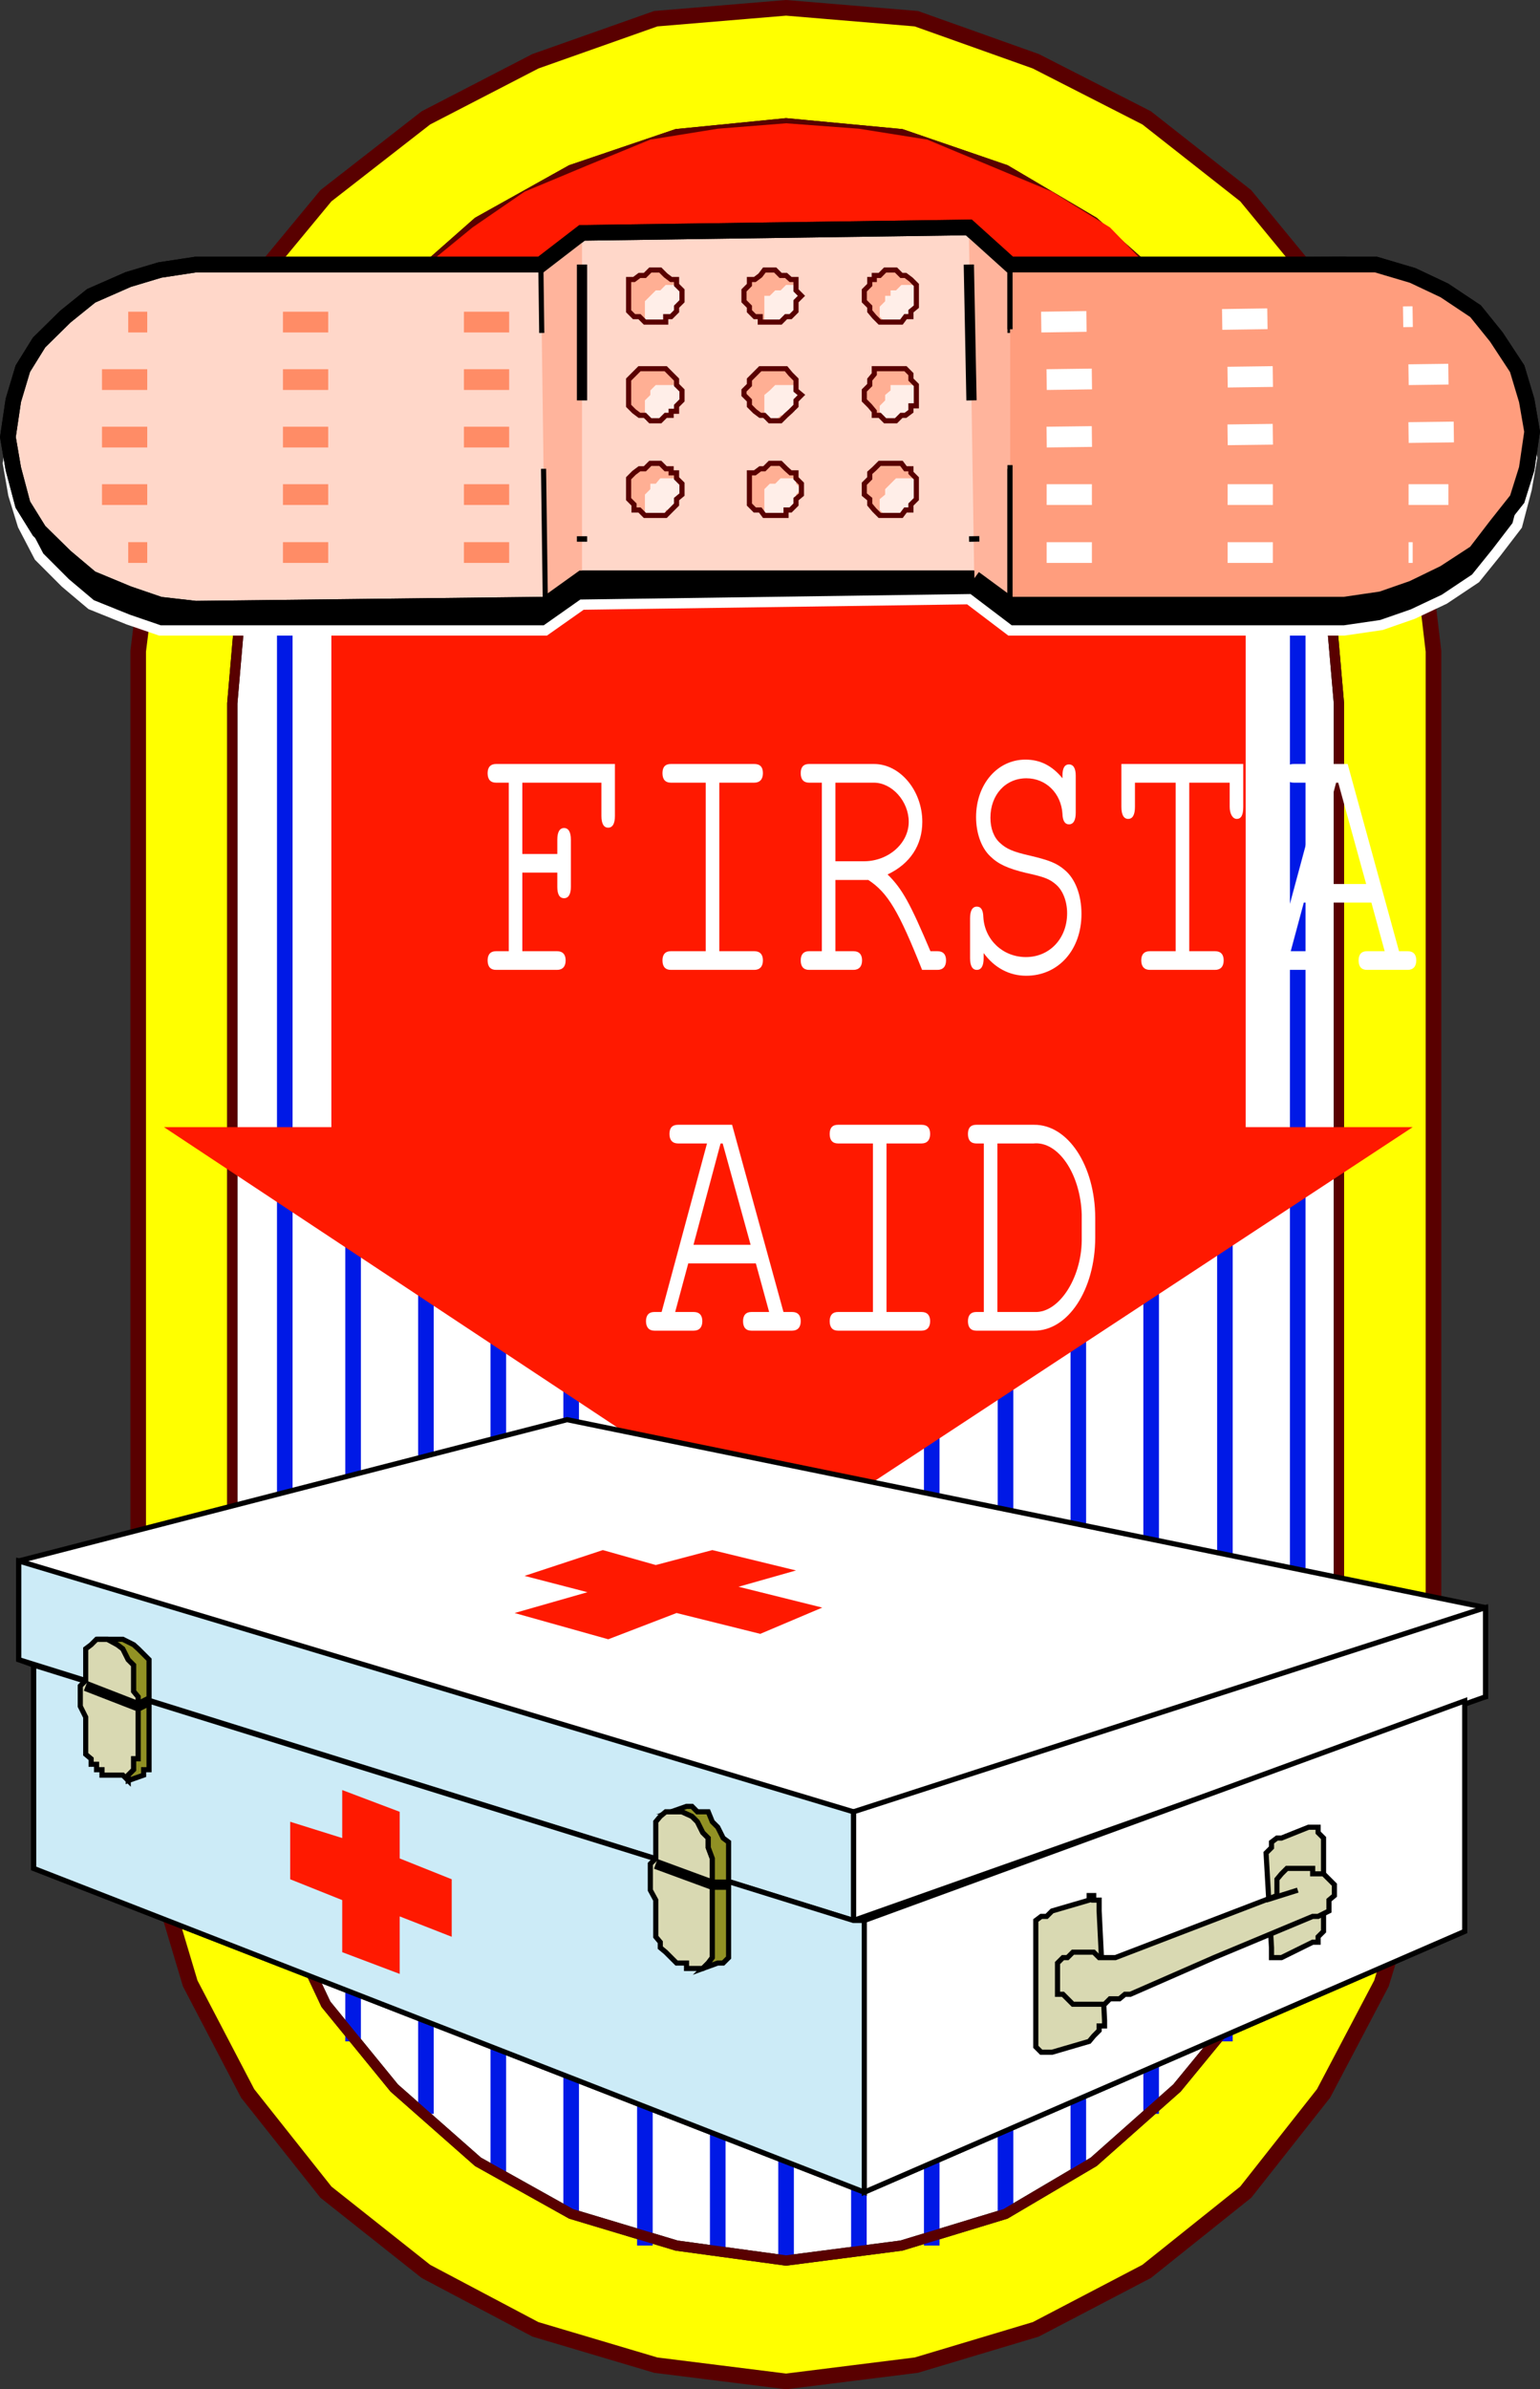
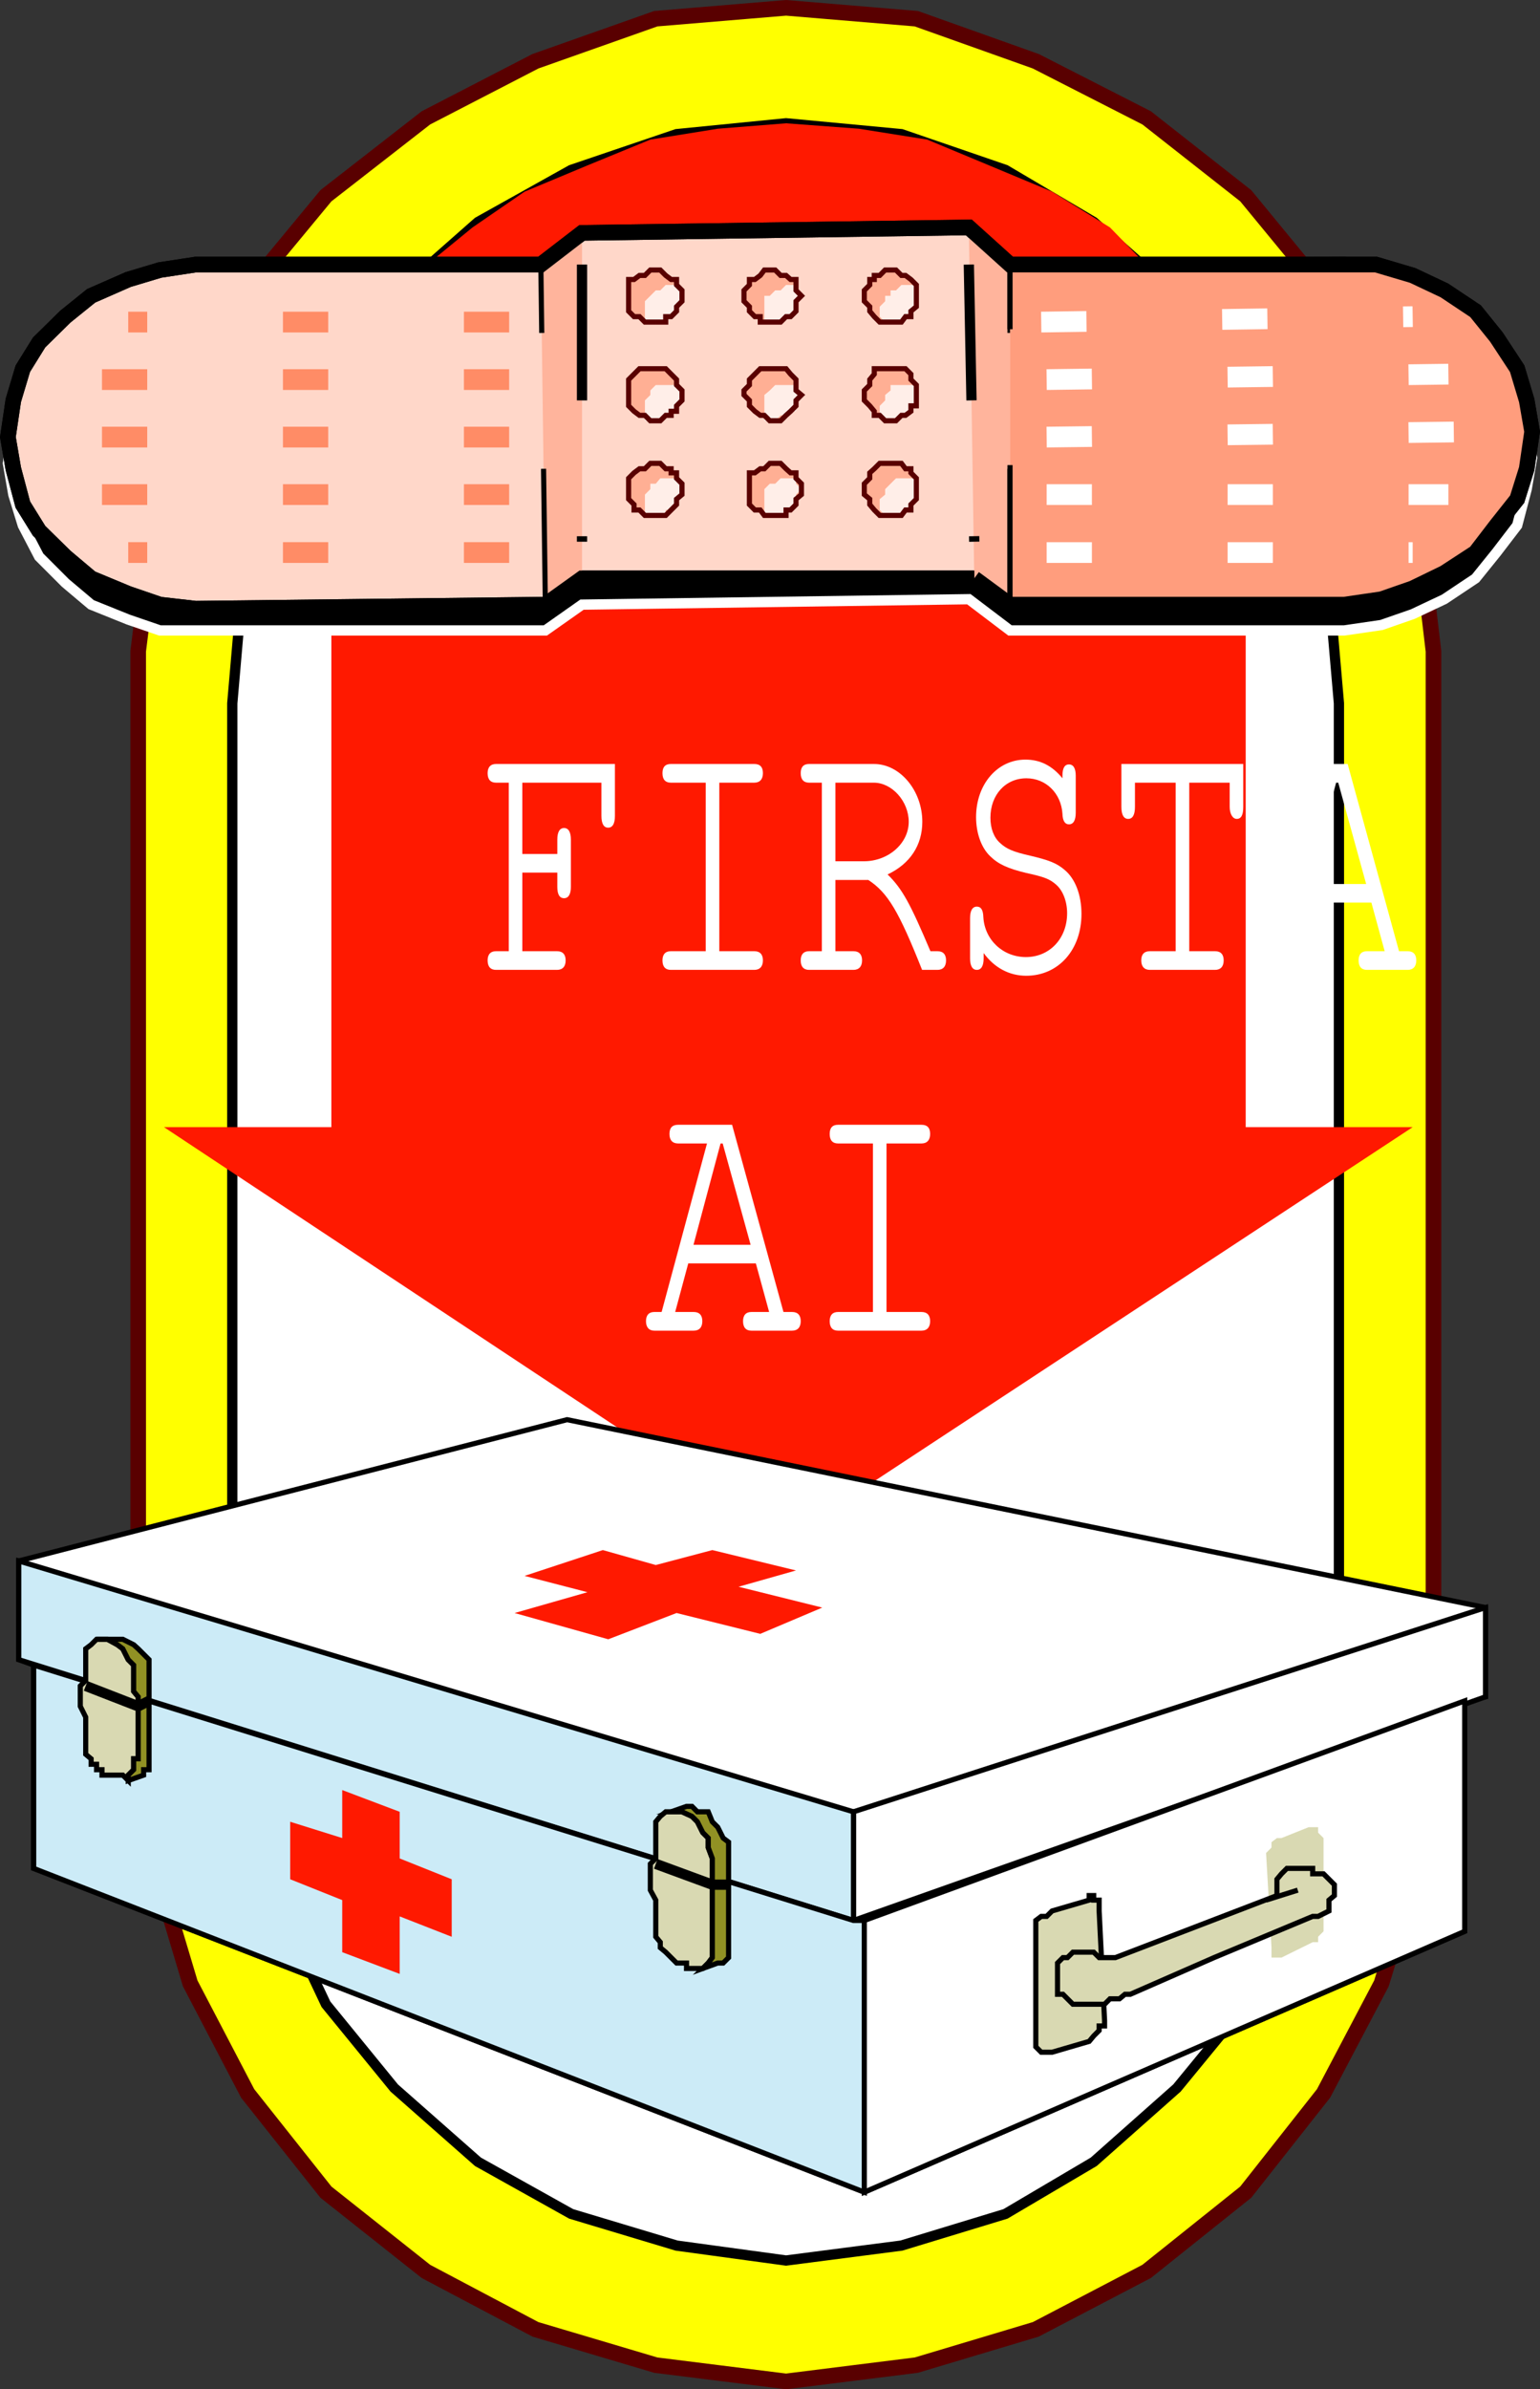
<svg xmlns="http://www.w3.org/2000/svg" xmlns:xlink="http://www.w3.org/1999/xlink" width="340.389" height="527.666">
  <rect width="100%" height="100%" fill="#333333" stroke="none" />
  <defs>
    <path id="a" d="M9.86-21.484h7.734v3.156c0 1.687.515 2.5 1.5 2.5.968 0 1.5-.89 1.5-2.5V-28.75c0-1.688-.532-2.578-1.5-2.578-.985 0-1.5.89-1.5 2.578v3.156H9.859v-15.75h17.485V-34c0 1.703.515 2.594 1.484 2.594.985 0 1.5-.89 1.5-2.594v-11.469H4.031c-1.203 0-1.843.735-1.843 2.032 0 1.359.64 2.093 1.843 2.093H6.86v37.219H4.031c-1.203 0-1.843.734-1.843 2.031C2.188-.734 2.828 0 4.03 0h13.5c1.219 0 1.907-.734 1.907-2.094 0-1.297-.641-2.031-1.907-2.031H9.86Zm0 0" />
    <path id="b" d="M18.797-41.344h7.734c1.203 0 1.907-.734 1.907-2.093 0-1.376-.641-2.032-1.907-2.032H8.078c-1.219 0-1.844.657-1.844 2.032 0 1.359.625 2.093 1.844 2.093h7.719v37.219H8.078c-1.219 0-1.844.734-1.844 2.031C6.234-.734 6.86 0 8.078 0h18.453c1.203 0 1.907-.734 1.907-2.094 0-1.297-.641-2.031-1.907-2.031h-7.734zm0 0" />
    <path id="c" d="M9.86-19.86h7.265c4.328 2.829 6.75 6.938 11.89 19.86h3.391c1.219 0 1.907-.734 1.907-2.094 0-1.297-.626-2.031-1.907-2.031H30.86c-4.453-10.484-6.172-13.719-9.468-16.953 4.968-2.344 7.672-6.453 7.672-11.625 0-6.86-4.891-12.766-10.672-12.766H4.03c-1.203 0-1.843.657-1.843 2.032 0 1.359.64 2.093 1.843 2.093h2.83v37.219H4.031c-1.203 0-1.843.734-1.843 2.031C2.188-.734 2.828 0 4.03 0h9.813c1.203 0 1.906-.734 1.906-2.094 0-1.297-.64-2.031-1.906-2.031H9.859Zm0-4.124v-17.36h8.484c4.031 0 7.718 4.125 7.718 8.64 0 4.767-4.5 8.72-9.921 8.72zm0 0" />
    <path id="d" d="M25.438-42.313c-2.313-2.828-4.97-4.124-8.188-4.124-6.234 0-10.906 5.5-10.906 12.687 0 3.547 1.156 6.781 3.11 8.64 1.796 1.766 3.921 2.735 7.968 3.704 4.094.89 5.25 1.375 6.625 2.593 1.5 1.297 2.422 3.72 2.422 6.297 0 5.579-3.86 9.688-9.11 9.688-5.078 0-9.109-3.797-9.406-8.797-.047-1.625-.516-2.344-1.437-2.344-.985 0-1.5.89-1.5 2.578v8.813C5.016-.891 5.53 0 6.516 0c.984 0 1.5-.89 1.5-2.578v-1.14c2.359 3.234 5.656 5.015 9.406 5.015 7.14 0 12.219-5.734 12.219-13.656 0-4.188-1.375-7.75-3.688-9.688-1.781-1.531-3.406-2.172-7.906-3.234-3.516-.797-5.016-1.453-6.39-2.735-1.391-1.218-2.141-3.234-2.141-5.578 0-5.078 3.343-8.718 7.953-8.718 4.328 0 7.672 3.312 7.968 7.828.047 1.625.579 2.343 1.438 2.343.984 0 1.5-.89 1.5-2.578v-8.156c0-1.625-.516-2.5-1.5-2.5s-1.438.875-1.438 2.5zm0 0" />
    <path id="e" d="M18.86-4.125v-37.219h8.937v5.328c0 1.532.64 2.672 1.562 2.672.97 0 1.438-.812 1.438-2.672v-9.453H3.859v9.453c0 1.782.532 2.672 1.5 2.672.985 0 1.5-.89 1.5-2.672v-5.328h9v37.219h-5.703c-1.281 0-1.906.734-1.906 2.031C8.25-.734 8.938 0 10.156 0h14.406c1.22 0 1.907-.734 1.907-2.094 0-1.297-.625-2.031-1.907-2.031zm0 0" />
    <path id="f" d="m24.516-14.86 2.937 10.735h-3.922c-1.218 0-1.843.734-1.843 2.031 0 1.36.625 2.094 1.843 2.094h9c1.203 0 1.907-.734 1.907-2.094 0-1.297-.641-2.031-1.907-2.031h-1.906l-11.36-41.344H7.329c-1.266 0-1.906.657-1.906 2.032 0 1.359.687 2.093 1.906 2.093h6.39L3.689-4.125h-1.61C.86-4.125.234-3.391.234-2.094.234-.734.922 0 2.078 0h8.703C12 0 12.687-.734 12.687-2.094c0-1.297-.64-2.031-1.906-2.031H6.687l2.891-10.734zm-1.157-4.109H10.734l5.985-22.375h.468zm0 0" />
-     <path id="g" d="M5.703-4.125H4.031c-1.203 0-1.843.734-1.843 2.031C2.188-.734 2.828 0 4.03 0h12.75c7.5.078 13.5-8.969 13.547-20.516v-4.437C30.281-36.5 24.281-45.547 16.781-45.47H4.031c-1.203 0-1.843.657-1.843 2.032 0 1.359.64 2.093 1.843 2.093h1.672zm3 0v-37.219h7.969c5.469-.562 10.375 6.703 10.672 15.672v5.813c-.125 8.39-5.078 15.906-10.328 15.734zm0 0" />
  </defs>
  <path fill="#ff0" d="m316.843 382.632-3.399 29-8.101 26.398-12.8 24.301-17.2 21.8-21.899 17.5-24.5 12.798-26.402 7.902-28.797 3.598-28.8-3.598-26.602-7.902-24.2-12.797-22.1-17.5-17.298-21.801-12.703-24.3-7.898-26.4-3.602-29v-238.8l3.602-28.8 7.898-26.602 12.703-24.297 17.297-20.903L94.144 26.03l24.199-12.5 26.601-9.398 28.801-2.403 28.797 2.403 26.402 9.398 24.5 12.5 21.899 17.2 17.2 20.902 12.8 24.297 8.101 26.601 3.399 28.801v238.8" />
  <path fill="none" stroke="#590000" stroke-miterlimit="10" stroke-width="3.447" d="m316.843 382.632-3.399 29-8.101 26.398-12.8 24.301-17.2 21.8-21.899 17.5-24.5 12.798-26.402 7.902-28.797 3.598-28.8-3.598-26.602-7.902-24.2-12.797-22.1-17.5-17.298-21.801-12.703-24.3-7.898-26.4-3.602-29v-238.8l3.602-28.8 7.898-26.602 12.703-24.297 17.297-20.903L94.144 26.03l24.199-12.5 26.601-9.398 28.801-2.403 28.797 2.403 26.402 9.398 24.5 12.5 21.899 17.2 17.2 20.902 12.8 24.297 8.101 26.601 3.399 28.801zm0 0" />
  <path fill="#fff" d="m295.944 371.132-2.199 25.398-6.902 24.301-11.5 21.8-15.2 18.5-18.398 16.298-19.5 11.5-23 7-25.5 3.3-24.203-3.3-23.297-7-20.601-11.5-18.5-16.297-15.102-18.5-10.297-21.801-8.203-24.3-2.2-25.4v-215.8l2.2-25.402 8.203-24.297L72.042 83.83l15.102-18.5 18.5-16.3 20.601-11.5 23.297-7.9 24.203-2.402 25.5 2.403 23 7.898 19.5 11.5 18.399 16.301 15.199 18.5 11.5 21.8 6.902 24.298 2.2 25.402v215.8" />
  <path fill="none" stroke="#000" stroke-miterlimit="10" stroke-width="2.268" d="m295.944 371.132-2.199 25.398-6.902 24.301-11.5 21.8-15.2 18.5-18.398 16.298-19.5 11.5-23 7-25.5 3.3-24.203-3.3-23.297-7-20.601-11.5-18.5-16.297-15.102-18.5-10.297-21.801-8.203-24.3-2.2-25.4v-215.8l2.2-25.402 8.203-24.297L72.042 83.83l15.102-18.5 18.5-16.3 20.601-11.5 23.297-7.9 24.203-2.402 25.5 2.403 23 7.898 19.5 11.5 18.399 16.301 15.199 18.5 11.5 21.8 6.902 24.298 2.2 25.402zm0 0" />
-   <path fill="none" stroke="#0019e6" stroke-miterlimit="10" stroke-width="3.447" d="M62.944 104.429v318.8M78.042 78.03v372.801M94.144 59.632v407.2m16-420.001v432.8M126.245 37.53v451.4m16.297-457.2v464.199m16.102-466.297v467.2M173.745 27.23v472m16.098-469.598v467.2M205.944 31.73v464.199M222.245 37.53v451.4m16.098-442.099v432.8m16.101-419.999v407.2M270.745 78.03v372.801m16.098-346.402v318.8" />
-   <path fill="none" stroke="#590000" stroke-miterlimit="10" stroke-width="2.268" d="m295.944 371.132-2.199 25.398-6.902 24.301-11.5 21.8-15.2 18.5-18.398 16.298-19.5 11.5-23 7-25.5 3.3-24.203-3.3-23.297-7-20.601-11.5-18.5-16.297-15.102-18.5-10.297-21.801-8.203-24.3-2.2-25.4v-215.8l2.2-25.402 8.203-24.297L72.042 83.83l15.102-18.5 18.5-16.3 20.601-11.5 23.297-7.9 24.203-2.402 25.5 2.403 23 7.898 19.5 11.5 18.399 16.301 15.199 18.5 11.5 21.8 6.902 24.298 2.2 25.402v215.8" />
  <path fill="#ff1900" d="m275.343 83.831-9.399-12.7-10.3-10.3-10.301-10.602-12.8-7.898-13.9-5.8-13.699-5.7-15.101-2.402-16.098-1.2-15.101 1.2-14.899 2.402-13.902 5.7-13.899 5.8-11.5 7.898-11.5 9.403-10.402 11.5-9.297 11.5v166.297h-37l137.5 91 138.5-91h-36.902V83.83" />
  <path d="m214.144 132.331 9.101 6.898h73.899l8.199-1.199 6.902-2.398 7-3.3 6.899-4.603 4.601-5.699 4.598-6 2.101-8 1.2-6.898-1.2-8.203-2.101-6.7-4.598-6-4.601-5.8-6.899-4.5-7-3.399-8.101-2.398-7-1.203-73.899 1.203-9.101-8.102h-85.5l-9.102 8.102H43.245l-7.902 1.199-8.2 2.398-7 3.403-5.699 4.5-5.8 5.797-3.602 5.8-2.098 6.903-1.199 8.199 1.2 6.898 2.097 6.801 3.602 6.899 5.8 5.8 5.7 4.801 8.199 3.301 7 2.398h85.2l8.1-5.699 85.5-1.199" />
  <path fill="none" stroke="#fff" stroke-miterlimit="10" stroke-width="2.268" d="m214.144 132.331 9.101 6.898h73.899l8.199-1.199 6.902-2.398 7-3.3 6.899-4.603 4.601-5.699 4.598-6 2.101-8 1.2-6.898-1.2-8.203-2.101-6.7-4.598-6-4.601-5.8-6.899-4.5-7-3.399-8.101-2.398-7-1.203-73.899 1.203-9.101-8.102h-85.5l-9.102 8.102H43.245l-7.902 1.199-8.2 2.398-7 3.403-5.699 4.5-5.8 5.797-3.602 5.8-2.098 6.903-1.199 8.199 1.2 6.898 2.097 6.801 3.602 6.899 5.8 5.8 5.7 4.801 8.199 3.301 7 2.398h85.2l8.1-5.699zm0 0" />
  <path fill="#ffd7c9" d="m215.343 127.73 7.902 5.8h73.899l8.199-1.199 6.902-2.402 7-3.399 6.899-4.5 4.601-6 4.598-5.8 2.101-6.7 1.2-8.199-1.2-6.902-2.101-7-4.598-7-4.601-5.7-6.899-4.597-7-3.301-8.101-2.402h-80.899l-9.101-8.2-85.5 1.2-9.102 7H43.245l-7.902 1.203-7 2.097-8.2 3.602-5.699 4.598-5.8 5.703-3.602 5.797-2.098 7-1.199 8.101 1.2 7 2.097 7.899 3.602 5.8 5.8 5.7 5.7 4.8 8.199 3.403 7 2.398 7.902.899 77.297-.899 8.102-5.8h86.699" />
  <path fill="none" stroke="#000" stroke-miterlimit="10" stroke-width="3.447" d="m215.343 127.73 7.902 5.8h73.899l8.199-1.199 6.902-2.402 7-3.399 6.899-4.5 4.601-6 4.598-5.8 2.101-6.7 1.2-8.199-1.2-6.902-2.101-7-4.598-7-4.601-5.7-6.899-4.597-7-3.301-8.101-2.402h-80.899l-9.101-8.2-85.5 1.2-9.102 7H43.245l-7.902 1.203-7 2.097-8.2 3.602-5.699 4.598-5.8 5.703-3.602 5.797-2.098 7-1.199 8.101 1.2 7 2.097 7.899 3.602 5.8 5.8 5.7 5.7 4.8 8.199 3.403 7 2.398 7.902.899 77.297-.899 8.102-5.8zm0 0" />
  <path fill="gray" d="m128.644 51.429-9.102 7 9.102-7m-8.102 82.101 8.102-5.8-8.102 5.8" />
  <path fill="#ffb49c" d="m128.644 127.73-8.102 5.8-1-75.101 9.102-7v76.3m86.699.001 7.902 5.8v-75.1l-9.101-8.2 1.199 77.5" />
  <path fill="none" stroke="#000" stroke-dasharray="30, 30" stroke-miterlimit="10" stroke-width="2.268" d="M128.644 58.429v61.203m85.5-61.203 1.199 61.203" />
  <path fill="none" stroke="#000" stroke-dasharray="30, 30" stroke-miterlimit="10" stroke-width="1.134" d="m120.542 133.53-1-75.101m103.703 75.101v-75.1" />
  <path fill="#ff9d7d" d="m338.644 95.331-1.2-8.102-2.101-7-4.598-5.8-4.601-5.7-6.899-4.597-7-3.301-8.101-2.402-7-1.2-73.899 1.2v75.101h73.899l8.199-1.199 6.902-2.402 7-3.399 6.899-4.5 4.601-6 4.598-6.8 2.101-6.899 1.2-7" />
  <path fill="none" stroke="#000" stroke-dasharray="30, 30" stroke-miterlimit="10" stroke-width="1.134" d="m338.644 95.331-1.2-8.102-2.101-7-4.598-5.8-4.601-5.7-6.899-4.597-7-3.301-8.101-2.402-7-1.2-73.899 1.2v75.101h73.899l8.199-1.199 6.902-2.402 7-3.399 6.899-4.5 4.601-6 4.598-6.8 2.101-6.899zm0 0" />
  <path fill="#ffaf94" d="M144.944 71.132h2.2v-1.203h1.199l1.2-1.2v-1l1.202-1.199v-2.398l-1.203-1.203v-1.2h-1.2l-1.198-.898-1.2-1.2h-2.199l-1.203 1.2h-1.2l-1.198.898h-1.2v7l1.2 1.2h1.199l1.2 1.203h2.401m26.399 0h1.2l1.202-1.203h1l1.2-1.2V66.53l1.199-1.199-1.2-1.2V61.73h-1.199l-1-.898h-1.203l-1.2-1.2h-2.398l-.902 1.2-1.2.898h-1.198v1.2l-1.2 1.203v2.398l1.2 1.2v1l1.199 1.199h1.2v1.203h3.3m25.5-.001h2.402l.899-1.203h1.199v-1.2l1.2-1v-4.8l-1.2-1.2-1.2-.898h-.898l-1.203-1.2h-2.398l-1.2 1.2h-1.199v.898h-1v1.2l-1.203 1.203v2.398l1.203 1.2v1l1 1.199 1.2 1.203h2.398m-51.899 21.797h1l1.2-1.2h1.199v-.898h1.2v-1.2l1.202-1.202v-2.2l-1.203-1.199v-1.199l-1.2-1.2-1.198-1.202h-5.801l-1.2 1.203-1.199 1.199v5.8l1.2 1.2 1.199.898h1.2l1.202 1.2h1.2m26.398 0h1.2l1.202-1.2 1-.898 1.2-1.2V88.43l1.199-1.2-1.2-1v-2.398l-1.199-1.2-1-1.202h-5.703l-1.2 1.203-1.198 1.199v1.2l-1.2 1.198v1l1.2 1.2v1.203l1.199 1.199 1.2.898h.901l1.2 1.2h1.199m25.5-.001h1.2l1.202-1.2h.899l1.199-.898v-1.2h1.2v-4.6l-1.2-1.2v-1.2l-1.2-1.202h-6.898v1.203l-1 1.199v1.2l-1.203 1.198v2.2l1.203 1.203 1 1.199v.898h1.2l1.199 1.2h1.199m-51.899 20.902h2.2l1.199-1.2 1.2-1.202v-1.2l1.202-1v-2.398l-1.203-1.2v-1.202h-1.2v-.899h-1.198l-1.2-1.199h-2.199l-1.203 1.2h-1.2l-1.198.898-1.2 1.203v4.597l1.2 1.2v1.203h1.199l1.2 1.2h2.401m26.399-.001h2.402v-1.2h1l1.2-1.202v-1.2l1.199-1v-2.398l-1.2-1.2v-1.202h-1.199l-1-.899-1.203-1.199h-2.398l-1.2 1.2h-.902l-1.2.898h-1.198v7l1.199 1.203h1.2l.901 1.2h2.399m25.5-.001h2.402l.899-1.2h1.199v-1.202l1.2-1.2v-4.597l-1.2-1.203v-.899h-1.2l-.898-1.199h-4.8l-1.2 1.2-1 .898v1.203l-1.203 1.2v2.397l1.203 1v1.2l1 1.203 1.2 1.199h2.398" />
  <path fill="#ffeee8" d="M202.542 108.03v-2.398h-4.5l-2.398 2.398v1.2l-1.2 1v2.402l1.2 1.199h3.601l.899-1.2h1.199v-1.202l1.2-1.2v-2.199m-25.399 0-1.2-1.199v-1.2h-3.402l-1.2 1.2h-1.198l-1.2 1.2v5.8h3.598l1.203-1.2h1l1.2-1.202v-2.2l1.199-1.199m-26.399 0v-1.199l-1.203-1.2h-3.598l-1 1.2h-1.199v1.2l-1.203 1.198v4.602h4.602v-1.2h1.199l1.2-1.202v-1.2l1.202-1v-1.199m51.797-20.8v-2.2h-5.7v1.2l-1.198 1v1.199l-1.2 1.203v2.097l1.2 1.2h2.398l1.203-1.2h.899l1.199-.898 1.2-1.2V87.23m-25.399 0-1.2-1v-1.2h-4.601l-1.2 1.2-1.199 1v5.699h2.399l1.2-1.2h1.202l1-.898h1.2v-2.402l1.199-1.2m-26.399.001v-1l-1.203-1.2h-4.598l-1.199 1.2v1l-1.203 1.199v4.5h3.402l1.2-1.2 1.199-.898h1.2v-1.2l1.202-1.202v-1.2m51.797-21.898v-2.402h-3.297l-1.203 1.203h-1.2v1.199h-1.198v1.2l-1.2 1.198v2.2l1.2 1.203h3.601l.899-1.203h1.199v-1.2l1.2-1v-2.398m-25.399 0-1.2-1.2V62.93h-2.199l-1.203 1.203h-1.2l-1.198 1.199h-1.2v5.8h3.598l1.203-1.202h1l1.2-1.2v-2.2l1.199-1.199m-26.399 0v-1.2l-1.203-1.202h-2.398l-1.2 1.203h-1l-1.199 1.199-1.203 1.2v4.6h4.602V69.93h1.199l1.2-1.2v-1l1.202-1.199v-1.199" />
  <path fill="none" stroke="#590000" stroke-miterlimit="10" stroke-width="1.134" d="M144.944 71.132h2.2v-1.203h1.199l1.2-1.2v-1l1.202-1.199v-2.398l-1.203-1.203v-1.2h-1.2l-1.198-.898-1.2-1.2h-2.199l-1.203 1.2h-1.2l-1.198.898h-1.2v7l1.2 1.2h1.199l1.2 1.203h2.401m26.399 0h1.2l1.202-1.203h1l1.2-1.2V66.53l1.199-1.199-1.2-1.2V61.73h-1.199l-1-.898h-1.203l-1.2-1.2h-2.398l-.902 1.2-1.2.898h-1.198v1.2l-1.2 1.203v2.398l1.2 1.2v1l1.199 1.199h1.2v1.203h3.3m25.5-.001h2.402l.899-1.203h1.199v-1.2l1.2-1v-4.8l-1.2-1.2-1.2-.898h-.898l-1.203-1.2h-2.398l-1.2 1.2h-1.199v.898h-1v1.2l-1.203 1.203v2.398l1.203 1.2v1l1 1.199 1.2 1.203h2.398m-51.899 21.797h1l1.2-1.2h1.199v-.898h1.2v-1.2l1.202-1.202v-2.2l-1.203-1.199v-1.199l-1.2-1.2-1.198-1.202h-5.801l-1.2 1.203-1.199 1.199v5.8l1.2 1.2 1.199.898h1.2l1.202 1.2h1.2m26.398 0h1.2l1.202-1.2 1-.898 1.2-1.2V88.43l1.199-1.2-1.2-1v-2.398l-1.199-1.2-1-1.202h-5.703l-1.2 1.203-1.198 1.199v1.2l-1.2 1.198v1l1.2 1.2v1.203l1.199 1.199 1.2.898h.901l1.2 1.2h1.199m25.5-.001h1.2l1.202-1.2h.899l1.199-.898v-1.2h1.2v-4.6l-1.2-1.2v-1.2l-1.2-1.202h-6.898v1.203l-1 1.199v1.2l-1.203 1.198v2.2l1.203 1.203 1 1.199v.898h1.2l1.199 1.2h1.199m-51.899 20.902h2.2l1.199-1.2 1.2-1.202v-1.2l1.202-1v-2.398l-1.203-1.2v-1.202h-1.2v-.899h-1.198l-1.2-1.199h-2.199l-1.203 1.2h-1.2l-1.198.898-1.2 1.203v4.597l1.2 1.2v1.203h1.199l1.2 1.2h2.401m26.399-.001h2.402v-1.2h1l1.2-1.202v-1.2l1.199-1v-2.398l-1.2-1.2v-1.202h-1.199l-1-.899-1.203-1.199h-2.398l-1.2 1.2h-.902l-1.2.898h-1.198v7l1.199 1.203h1.2l.901 1.2h2.399m25.5-.001h2.402l.899-1.2h1.199v-1.202l1.2-1.2v-4.597l-1.2-1.203v-.899h-1.2l-.898-1.199h-4.8l-1.2 1.2-1 .898v1.203l-1.203 1.2v2.397l1.203 1v1.2l1 1.203 1.2 1.199h2.398" />
  <path fill="none" stroke="#000" stroke-miterlimit="10" stroke-width="3.447" d="m215.343 127.73 7.902 5.8h73.899l8.199-1.199 6.902-2.402 7-3.399 6.899-4.5 4.601-6 4.598-5.8 2.101-6.7 1.2-8.199-1.2-6.902-2.101-7-4.598-7-4.601-5.7-6.899-4.597-7-3.301-8.101-2.402h-80.899l-9.101-8.2-85.5 1.2-9.102 7H43.245l-7.902 1.203-7 2.097-8.2 3.602-5.699 4.598-5.8 5.703-3.602 5.797-2.098 7-1.199 8.101 1.2 7 2.097 7.899 3.602 5.8 5.8 5.7 5.7 4.8 8.199 3.403 7 2.398 7.902.899 77.297-.899 8.102-5.8h86.699" />
  <path fill="none" stroke="#ff8c66" stroke-dasharray="10, 30" stroke-miterlimit="10" stroke-width="4.581" d="M112.542 71.132h-84.2m84.2 12.699H20.144m92.398 12.699h-100.5m100.5 12.7H20.144m92.398 12.8h-84.2" />
  <path fill="none" stroke="#fff" stroke-dasharray="10, 30" stroke-miterlimit="10" stroke-width="4.581" d="m230.144 71.132 82.101-1.203m-80.902 13.902 88.8-1.2m-88.8 13.899 95.8-1.199m-95.8 13.899h88.8m-88.8 12.8h80.902" />
  <path fill="#fff" d="m125.343 313.53-121.2 31.2v21.8l3.301 1.2v44.902l183.598 71.5 132.703-57.602v-50.898l4.598-.903V355.03l-203-41.5" />
  <path fill="none" stroke="#000" stroke-miterlimit="10" stroke-width="1.134" d="m125.343 313.53-121.2 31.2v21.8l3.301 1.2v44.902l183.598 71.5 132.703-57.602v-50.898l4.598-.903V355.03zm0 0" />
  <path fill="#fff" d="m328.343 355.03-139.7 45.102v24l139.7-49.403V355.03" />
  <path fill="none" stroke="#000" stroke-miterlimit="10" stroke-width="1.134" d="m328.343 355.03-139.7 45.102v24l139.7-49.403zm0 0" />
  <path fill="#ccebf7" d="m4.144 344.73 184.5 55.402v24L4.144 366.53v-21.8" />
  <path fill="none" stroke="#000" stroke-miterlimit="10" stroke-width="1.134" d="m4.144 344.73 184.5 55.402v24L4.144 366.53Zm0 0" />
  <path fill="#ccebf7" d="m7.444 412.632 183.598 71.5v-60h-2.398l-181.2-56.403v44.903" />
  <path fill="none" stroke="#000" stroke-miterlimit="10" stroke-width="1.134" d="m7.444 412.632 183.598 71.5v-60h-2.398l-181.2-56.403Zm0 0" />
  <path fill="#ff1900" d="m75.644 395.331 12.699 4.8v10.298l11.5 4.601v12.7l-11.5-4.5v12.699l-12.7-4.797v-11.5l-11.5-4.602v-12.699l11.5 3.598V395.33" />
  <path fill="#fff" d="m323.745 375.632-132.703 48.5v60l132.703-57.602v-50.898" />
  <path fill="none" stroke="#000" stroke-miterlimit="10" stroke-width="1.134" d="m323.745 375.632-132.703 48.5v60l132.703-57.602zm0 0" />
  <path fill="#d9d9b2" d="M232.542 453.23h-2.398l-1.2-1.2v-27.898l1.2-.903h1.199l1.2-1.199 8.202-2.398v-1h1v1h1.2v2.398l1.199 24.2v1.199h-1.2v1l-1.199 1.203-1 1.2-8.203 2.397" />
  <path fill="none" stroke="#000" stroke-miterlimit="10" stroke-width="1.134" d="M232.542 453.23h-2.398l-1.2-1.2v-27.898l1.2-.903h1.199l1.2-1.199 8.202-2.398v-1h1v1h1.2v2.398l1.199 24.2v1.199h-1.2v1l-1.199 1.203-1 1.2zm0 0" />
  <path fill="#d9d9b2" d="M283.245 432.331h-2.203v-2.2l-1.2-20.902 1.2-1.199v-1.199l1.203-.902h1l6-2.399h2.098v1.2l1.2 1.199v20.601l-1.2 1.2v1.199h-1.2l-6.898 3.402" />
-   <path fill="none" stroke="#000" stroke-miterlimit="10" stroke-width="1.134" d="M283.245 432.331h-2.203v-2.2l-1.2-20.902 1.2-1.199v-1.199l1.203-.902h1l6-2.399h2.098v1.2l1.2 1.199v20.601l-1.2 1.2v1.199h-1.2zm0 0" />
  <path fill="#d9d9b2" d="m268.343 432.331 21.8-9.102h1.2l2.402-1.199v-2.398l1.2-1v-2.403l-1.2-1.199-1.203-1.199h-2.398v-1.2h-5.7l-1.199 1.2-1 1.2v3.6l-35.703 13.7h-3.598l-1.199-1.2h-4.601l-1.2 1.2h-1l-1.199 1.2v6.898h1.2l1 1 1.199 1.203h7l1.199-1.203h2.101l1.2-1h1.199l18.5-8.098" />
  <path fill="none" stroke="#000" stroke-miterlimit="10" stroke-width="1.134" d="m268.343 432.331 21.8-9.102h1.2l2.402-1.199v-2.398l1.2-1v-2.403l-1.2-1.199-1.203-1.199h-2.398v-1.2h-5.7l-1.199 1.2-1 1.2v3.6l-35.703 13.7h-3.598l-1.199-1.2h-4.601l-1.2 1.2h-1l-1.199 1.2v6.898h1.2l1 1 1.199 1.203h7l1.199-1.203h2.101l1.2-1h1.199zm0 0" />
  <path fill="#e6e6e6" d="m286.843 417.429-7 2.203 7-2.203" />
  <path fill="none" stroke="#000" stroke-miterlimit="10" stroke-width="1.134" d="m286.843 417.429-7 2.203zm0 0" />
  <path fill="#ff1900" d="m157.444 342.331 18.5 4.5-12.699 3.598 18.5 4.601-13.703 5.801-18.5-4.602-15.098 5.801-20.699-5.8 16.098-4.598-13.899-3.602 17.301-5.699 11.7 3.3 12.5-3.3" />
  <path fill="#d9d9b2" d="m28.343 393.23-1.2-1.2h-4.6v-1.199h-1.2v-1.2h-1.2v-1.202l-1.199-1v-8.2l-1.199-2.398v-4.5l1.2-1.2v-7l1.199-.902 1.199-1.199h2.402l2.2 1.2 1.199.902 1.199 2.398 1.2 1.2v5.8l1 1.2v13.699h-1v2.402l-1.2 1.2v1.198" />
  <path fill="none" stroke="#000" stroke-miterlimit="10" stroke-width="1.134" d="m28.343 393.23-1.2-1.2h-4.6v-1.199h-1.2v-1.2h-1.2v-1.202l-1.199-1v-8.2l-1.199-2.398v-4.5l1.2-1.2v-7l1.199-.902 1.199-1.199h2.402l2.2 1.2 1.199.902 1.199 2.398 1.2 1.2v5.8l1 1.2v13.699h-1v2.402l-1.2 1.2zm0 0" />
  <path fill="#919124" d="M30.542 388.429h-1v2.402l-1.2 1.2v1.198l3.403-1.199v-1.199h1.2v-17.3 1.198-8.199l-1.2-1.199-1.203-1.2-1-.902-2.398-1.199h-5.801 2.402l2.2 1.2 1.199.902 1.199 2.398 1.2 1.2v5.8l1 1.2v13.699" />
  <path fill="none" stroke="#000" stroke-miterlimit="10" stroke-width="1.134" d="M30.542 388.429h-1v2.402l-1.2 1.2v1.198l3.403-1.199v-1.199h1.2v-17.3 1.198-8.199l-1.2-1.199-1.203-1.2-1-.902-2.398-1.199h-5.801 2.402l2.2 1.2 1.199.902 1.199 2.398 1.2 1.2v5.8l1 1.2zm0 0" />
  <path fill="none" stroke="#000" stroke-miterlimit="10" stroke-width="2.268" d="m18.944 372.331 11.598 4.5 2.402-1.2" />
  <path fill="#d9d9b2" d="M155.343 434.73h-3.598v-1.2h-2.203l-2.398-2.398-1.2-1v-1.203l-1-1.2v-8.097l-1.199-2.203v-5.797l1.2-1.203v-8.098l1-1.2 1.199-1h3.601l2.2 1 1.199 1.2 1.199 2.398 1.2 1.2v2.101l.901 2.399v21.902l-.902 1.2-1.2 1.198" />
  <path fill="none" stroke="#000" stroke-miterlimit="10" stroke-width="1.134" d="M155.343 434.73h-3.598v-1.2h-2.203l-2.398-2.398-1.2-1v-1.203l-1-1.2v-8.097l-1.199-2.203v-5.797l1.2-1.203v-8.098l1-1.2 1.199-1h3.601l2.2 1 1.199 1.2 1.199 2.398 1.2 1.2v2.101l.901 2.399v21.902l-.902 1.2zm0 0" />
  <path fill="#919124" d="M157.444 428.929v3.402l-.902 1.2-1.2 1.198 3.302-1.199h1.199l1.2-1.199v-25.5l-1.2-.902-1.2-2.399-1.199-1.199-.902-2.2h-2.398l-1.2-1.202h-1.199l-3.402 1.203h2.402l2.2 1 1.199 1.199 1.199 2.398 1.2 1.2v2.101l.901 2.399v18.5" />
  <path fill="none" stroke="#000" stroke-miterlimit="10" stroke-width="1.134" d="M157.444 428.929v3.402l-.902 1.2-1.2 1.198 3.302-1.199h1.199l1.2-1.199v-25.5l-1.2-.902-1.2-2.399-1.199-1.199-.902-2.2h-2.398l-1.2-1.202h-1.199l-3.402 1.203h2.402l2.2 1 1.199 1.199 1.199 2.398 1.2 1.2v2.101l.901 2.399zm0 0" />
  <path fill="none" stroke="#000" stroke-miterlimit="10" stroke-width="2.268" d="m144.944 411.632 12.5 4.597h3.598" />
  <g fill="#fff" transform="translate(-133.481 -132.345)">
    <use xlink:href="#a" width="100%" height="100%" x="239.07" y="346.54" />
    <use xlink:href="#b" width="100%" height="100%" x="273.673" y="346.54" />
    <use xlink:href="#c" width="100%" height="100%" x="308.276" y="346.54" />
    <use xlink:href="#d" width="100%" height="100%" x="342.88" y="346.54" />
    <use xlink:href="#e" width="100%" height="100%" x="377.483" y="346.54" />
    <use xlink:href="#f" width="100%" height="100%" x="412.086" y="346.54" />
  </g>
  <g fill="#fff" transform="translate(-133.481 -132.345)">
    <use xlink:href="#f" width="100%" height="100%" x="276.03" y="426.22" />
    <use xlink:href="#b" width="100%" height="100%" x="310.633" y="426.22" />
    <use xlink:href="#g" width="100%" height="100%" x="345.236" y="426.22" />
  </g>
</svg>